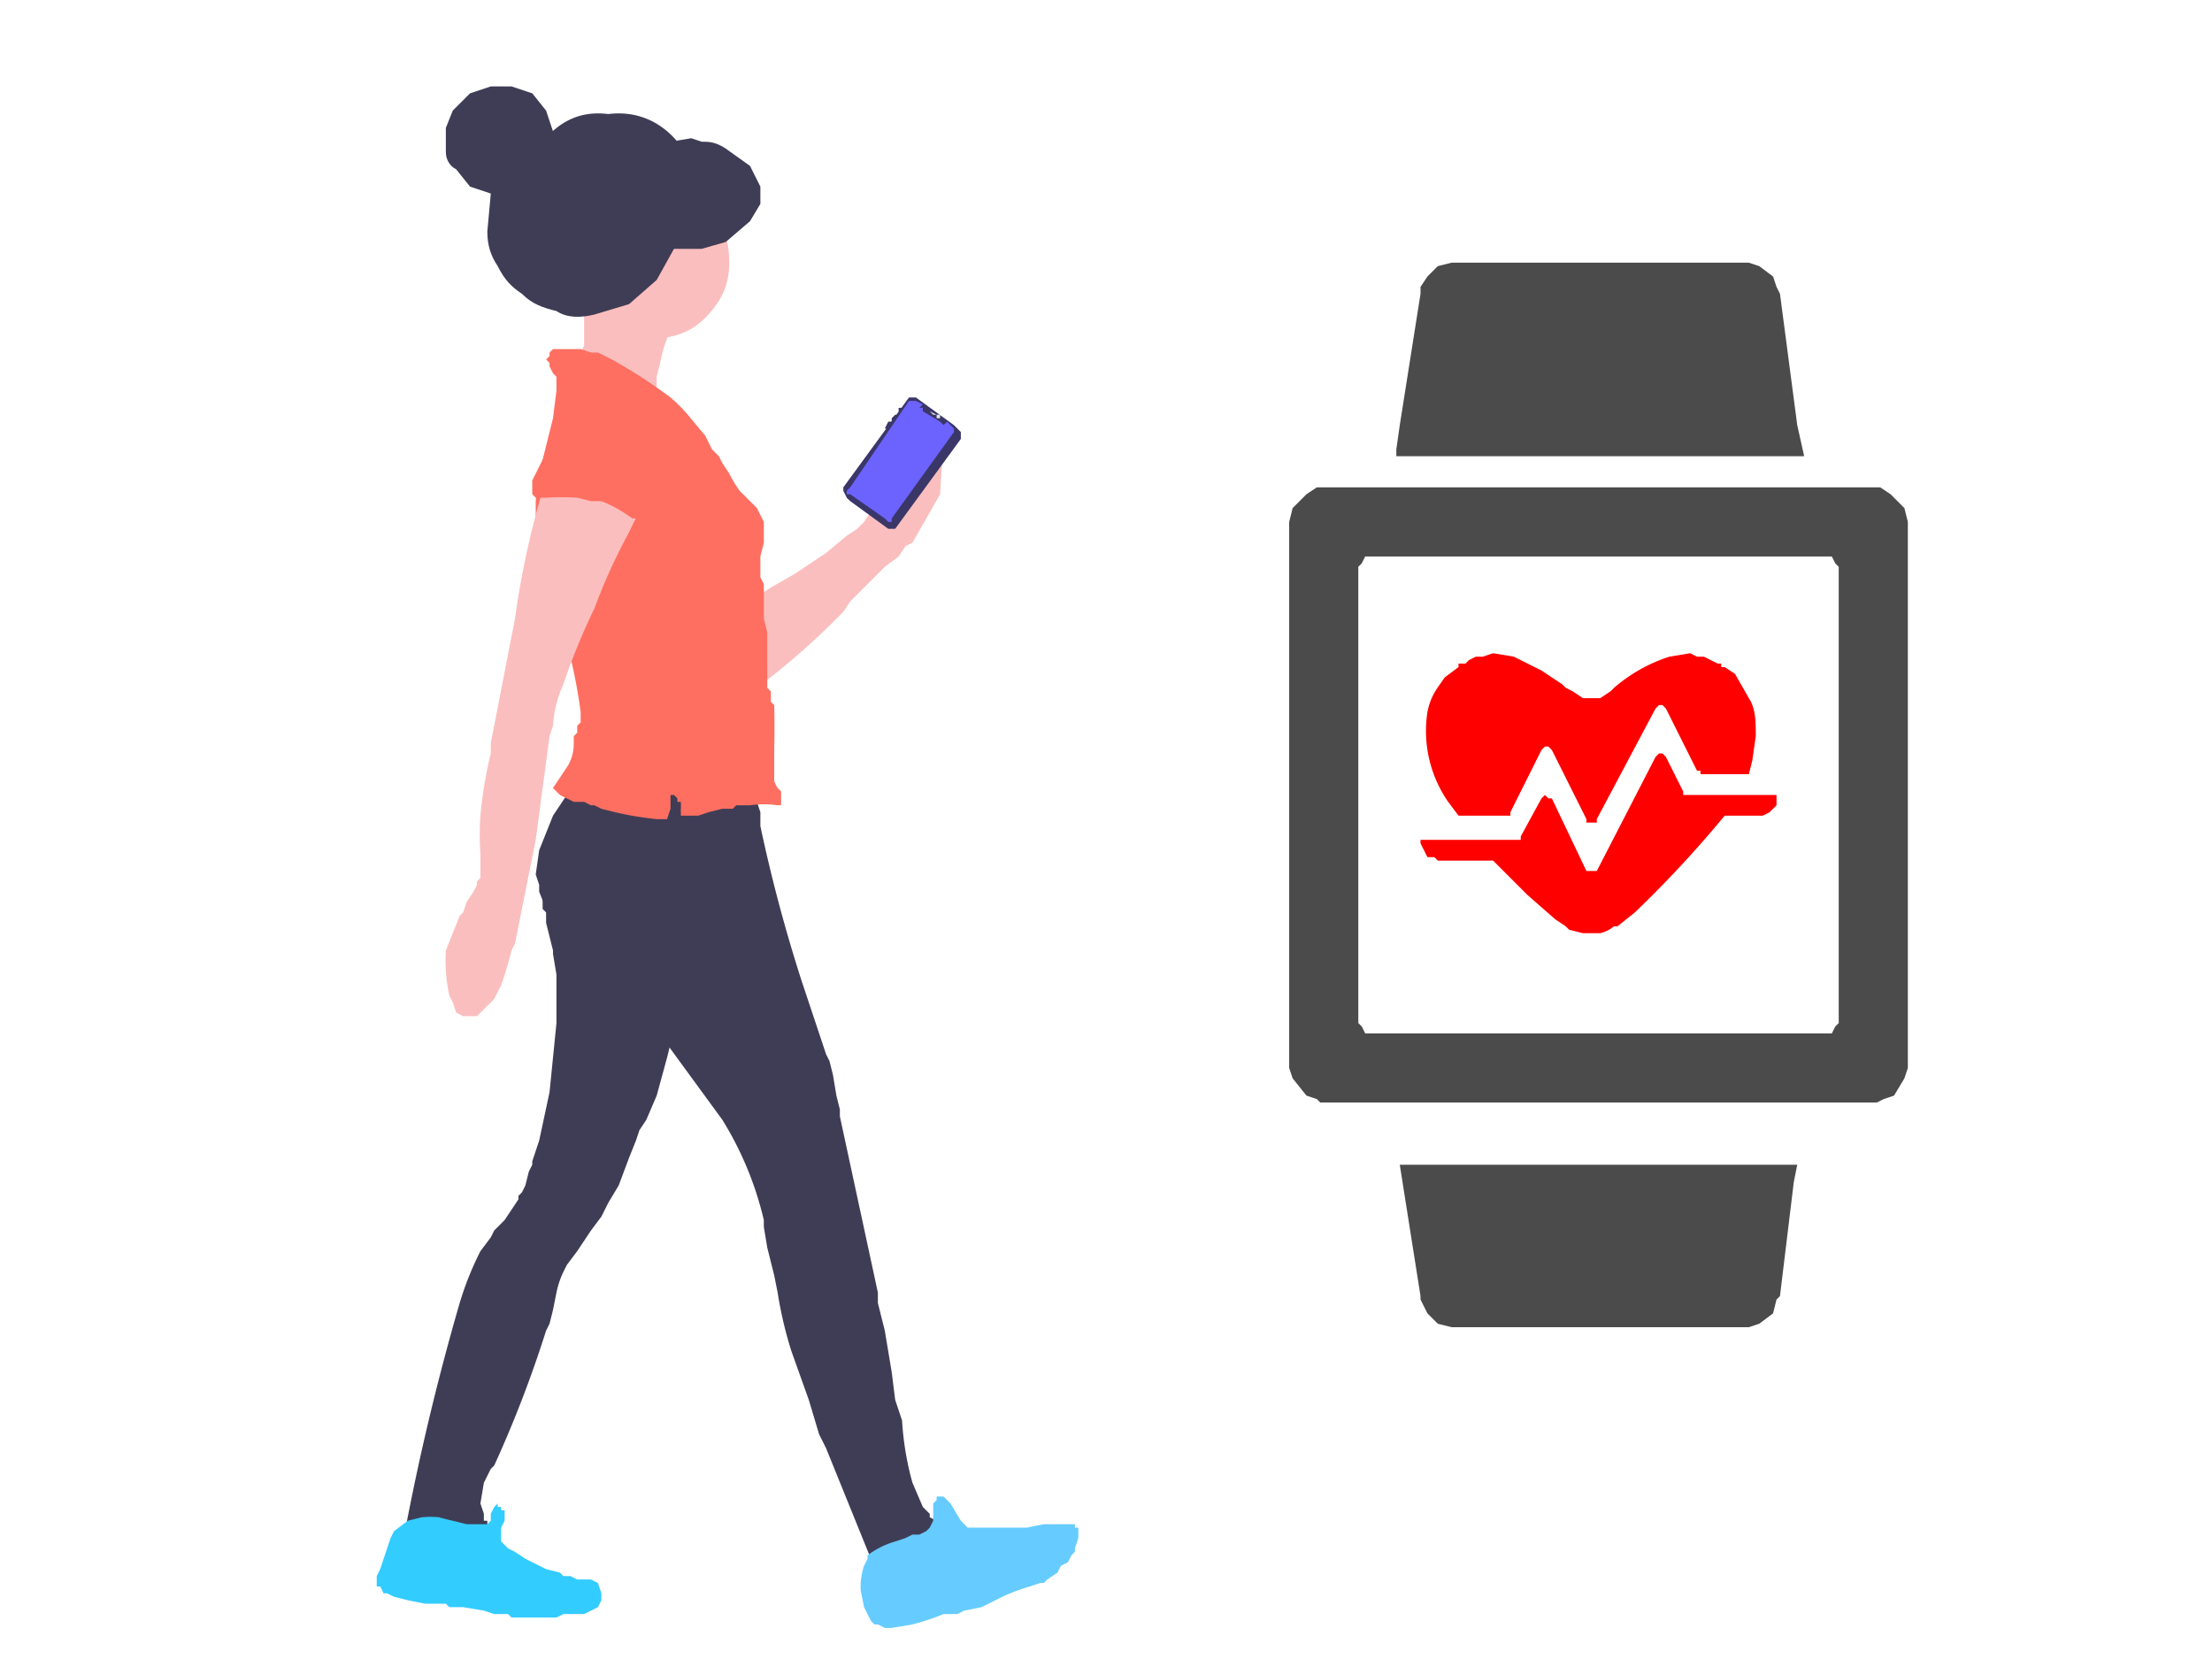
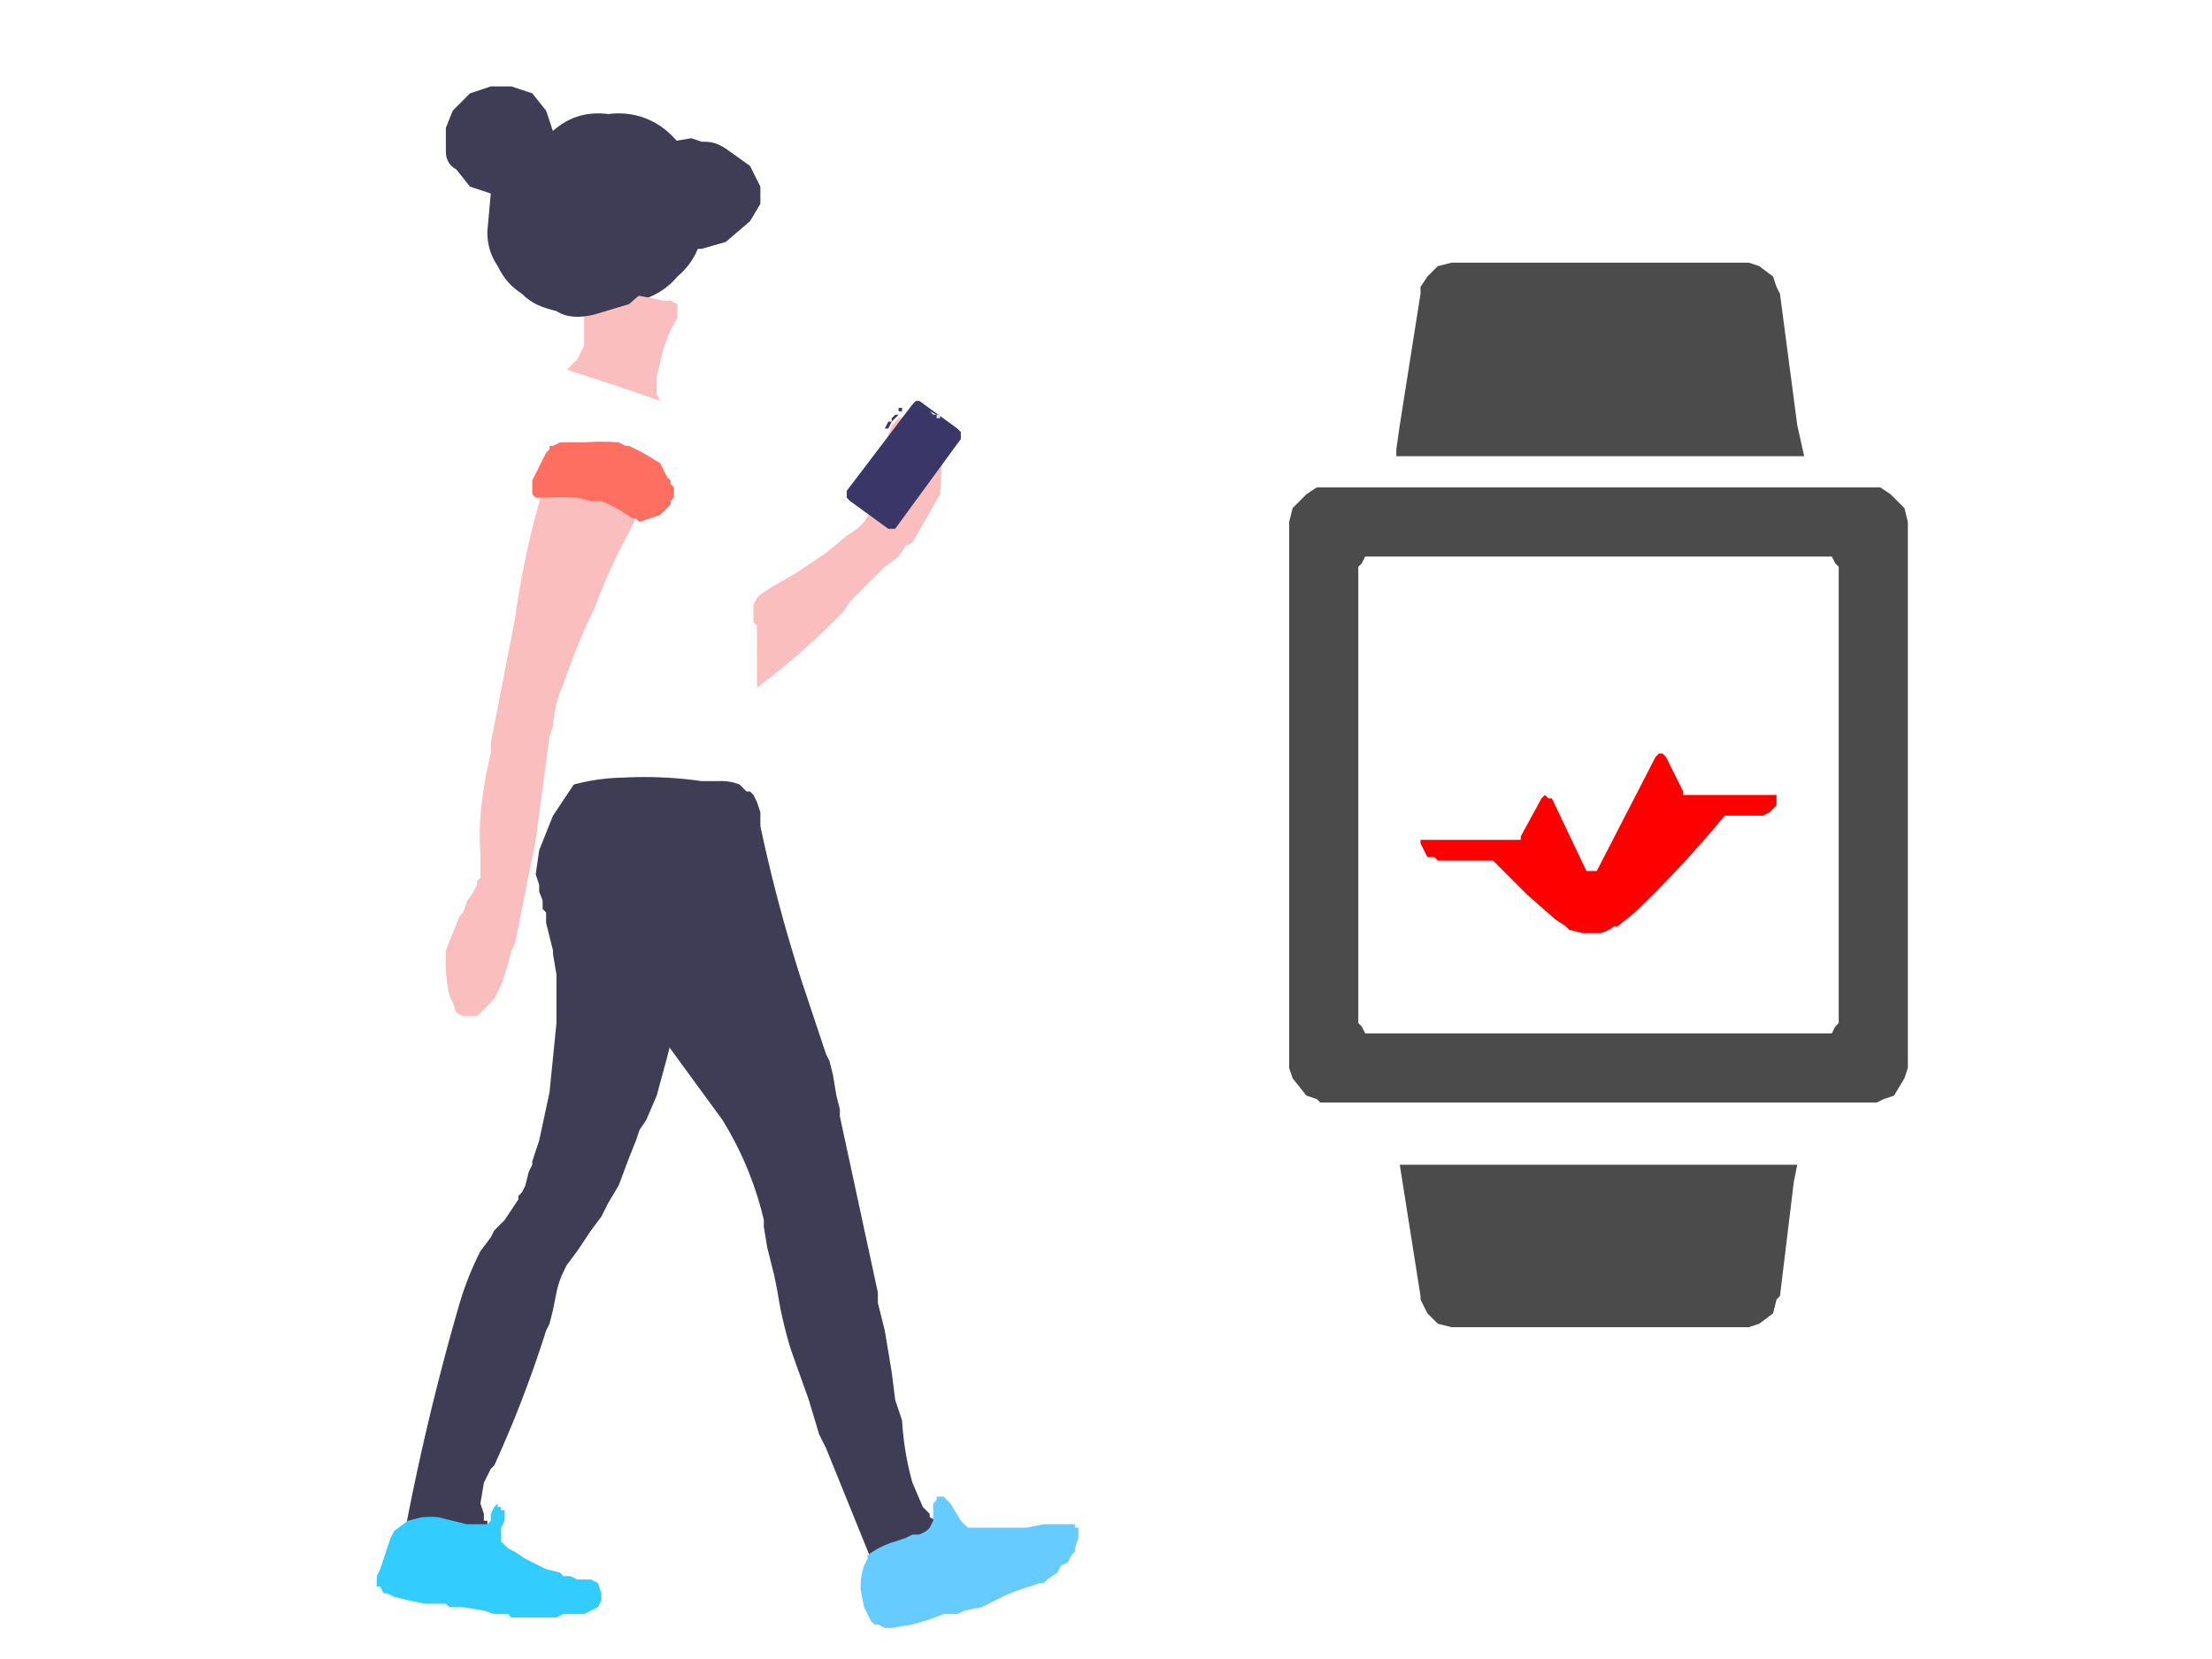
<svg xmlns="http://www.w3.org/2000/svg" image-rendering="optimizeSpeed" baseProfile="basic" version="1" viewBox="0 0 640 480">
  <defs>
    <mask id="a">
      <path fill="#FFF" d="M0 0h640v480H0z" />
    </mask>
  </defs>
  <g mask="url(#a)">
    <path fill="#4b4b4b" d="M420 337h-15l6 38v1l2 4 3 3 4 1h86l3-1 4-3 1-4 1-1 4-33 1-5H420zM543 141h-1-1-156-1-2-1l-3 2-4 4-1 4v158l1 3 4 5 3 1 1 1h161l2-1 3-1 3-5 1-3V153v-2l-1-4-4-4-3-2h-1zM393 295V165v-1l1-1 1-2h2c0-1 0-1 0 0h133l1 2 1 1v132l-1 1-1 2H395l-1-2-1-1v-1z" />
-     <path fill="red" d="M435 236h2v-1l9-18 1-1h1l1 1 10 20v1h3v-1l17-32 1-1h1l1 1 9 18h1v1h14l1-4 1-7c0-4 0-8-2-11l-4-7-3-2h-1v-1h-1l-2-1-2-1h-1-1l-2-1-6 1a46 46 0 0 0-16 9l-1 1-3 2h-5l-3-2-2-1-1-1-6-4-8-4-6-1-3 1h-1-1l-2 1-1 1h-2v1l-4 3c-2 3-4 5-5 10a36 36 0 0 0 6 26l3 4h13z" />
    <path fill="red" d="M416 249h16l3 3 7 7 8 7 3 2 1 1 4 1h5a10 10 0 0 0 4-2h1l5-4a327 327 0 0 0 26-28h11l2-1 2-2v-2-1h-25-1-1v-1l-5-10-1-1h-1l-1 1-17 33h-1-1-1l-10-21h-1l-1-1-1 1-6 11v1h-29v1l1 2 1 2h2l1 1z" />
    <path fill="#4b4b4b" d="M522 132l-2-9-5-38-1-2-1-3-4-3-3-1h-85-1l-4 1-3 3-2 3v2l-6 38-1 7v2h118z" />
    <path fill="#3f3d56" d="M204 60c0 8-2 15-8 20-5 6-12 8-20 8s-14-2-19-8c-6-5-9-12-8-20-1-8 2-14 8-19 5-6 11-9 19-8 8-1 15 2 20 8 6 5 8 11 8 19zM160 276l1 6v14l-2 20-3 14-2 6v1l-1 2-1 4-1 2-1 1v1l-2 3-2 3-2 2-1 1-1 2-3 4a90 90 0 0 0-6 15 713 713 0 0 0-16 67h1l2 1 22-1v-1l-1-2v-1h-1v-2l-1-3 1-6 2-4 1-1a342 342 0 0 0 15-39l1-2 1-4 1-5a26 26 0 0 1 2-6l1-2 3-4 4-6 3-4 1-2 1-2 3-5 3-8 2-5 1-3 2-3 3-7 3-11 2-8a86 86 0 0 0 2-14l-1-11v-8-3l-1-1v-1h-1-1l-29-2h-5l-2 1v4l1 1v3l1 4 1 4v1z" />
    <path d="M160 276l1 6v14l-2 20-3 14-2 6v1l-1 2-1 4-1 2-1 1v1l-2 3-2 3-2 2-1 1-1 2-3 4a90 90 0 0 0-6 15 713 713 0 0 0-16 67h1l2 1 22-1v-1l-1-2v-1h-1v-2l-1-3 1-6 2-4 1-1a342 342 0 0 0 15-39l1-2 1-4 1-5a26 26 0 0 1 2-6l1-2 3-4 4-6 3-4 1-2 1-2 3-5 3-8 2-5 1-3 2-3 3-7 3-11 2-8a86 86 0 0 0 2-14l-1-11v-8-3l-1-1v-1h-1-1l-29-2h-5l-2 1v4l1 1v3l1 4 1 4v1z" fill="none" />
    <path fill="#3f3d56" d="M166 227l-2 3-4 6-4 10-1 7 1 3v2l2 5a52 52 0 0 0 9 10l2 2 6 7c4 4 9 8 15 16l19 26a97 97 0 0 1 12 29v2l1 6 2 8 1 5a114 114 0 0 0 4 17l5 14 3 10 2 4 15 37 8-2c3-1 6-2 8-5l5-7h-1l-1-1-2-1-2-1v-1l-2-2-3-7a85 85 0 0 1-3-18l-1-3-1-3-1-8-2-12-2-8v-3l-11-51v-2l-1-4-1-6-1-4-1-2-2-6-5-15a449 449 0 0 1-12-45v-1-3l-1-3-1-2-1-1h-1l-2-2a14 14 0 0 0-6-1h-1-4a117 117 0 0 0-23-1 58 58 0 0 0-14 2z" />
    <path fill="#3cf" d="M127 439a24 24 0 0 0-5 0l-4 1-4 3-1 2-1 3-2 6-1 2v3h1l1 2h1l2 1 4 1 5 1h6l1 1h4l6 1 3 1h4l1 1h13l2-1h6l2-1 2-1 1-2v-2l-1-3-2-1h-1-1-1-1l-2-1h-2l-1-1-4-1-6-3-3-2-2-1-1-1-1-1v-1-1-1-1l1-2v-3h-1v-1h-1v-1l-1 1-1 2v2l-1 1h-2-4l-4-1a78 78 0 0 1-4-1z" />
    <path fill="#6cf" d="M249 460l1 5 2 4 1 1h1l2 1h2l6-1a69 69 0 0 0 9-3h4l2-1 5-1 6-3a58 58 0 0 1 8-3l3-1h1l1-1 3-2a19 19 0 0 1 1-2l2-1 1-2 1-1v-1l1-3v-2-1h-1v-1h-1-8l-5 1h-17l-1-1-1-1-3-5-1-1-1-1h-1-1v1l-1 1v5l-1 2-1 1-2 1h-2l-2 1-3 1a25 25 0 0 0-8 4v1l-1 2a19 19 0 0 0-1 6v1z" />
    <path fill="#fbbebe" d="M248 153l2-2 2-3 1-3 1-3 1-8v-1l1-3 1-4 1-3 1-1 1-1 3-1 4-1 3 1v1h1l1 1v2l1 2-1 17-8 14-2 1-2 3-4 3-3 3-1 1-1 1-2 2-3 3-2 3-1 1a210 210 0 0 1-24 21v-2-4a6101 6101 0 0 1 0-10v-2l-1-1v-2-3l1-2 1-1 3-2 7-4 9-6 6-5 3-2zM169 96v4l-2 4-2 2-1 1a729 729 0 0 1 27 9l-1-2v-2-1-2l1-4a37 37 0 0 1 5-13v-1-1-1-1l-2-1h-1-1a131 131 0 0 0-21-3h-2v2 10z" />
-     <path fill="#fbbebe" d="M211 76c0 6-2 11-7 16-4 4-9 6-16 6-6 0-11-2-16-6-5-5-7-10-7-16 0-7 2-12 7-16 5-5 10-7 16-7 7 0 12 2 16 7 5 4 7 9 7 16z" />
-     <path fill="#ff6f61" d="M211 137l-2-3-1-2-2-2-2-4-5-6a46 46 0 0 0-5-5 148 148 0 0 0-17-11l-4-2h-2l-3-1h-6-1-1l-1 1v1l-1 1 1 1v1l1 2 1 1v4l-1 8-3 12a100 100 0 0 0-2 12v6l3 14 6 21a159 159 0 0 1 4 20v3l-1 1v2l-1 1v2c0 1 0 4-2 7l-4 6 2 2a30 30 0 0 0 2 1l2 1h3l2 1h1l2 1 4 1a95 95 0 0 0 12 2h3l1-3v-4h1l1 1v1h1v2a4 4 0 0 0 0 1v1h5l3-1 4-1h3l1-1h4a27 27 0 0 1 8 0h1v-1-1-1-1l-1-1a11 11 0 0 1-1-2v-1-1-2-5a254 254 0 0 0 0-13l-1-1a25 25 0 0 0 0-3l-1-1v-1-1-3-3-3-1-1-3l-1-4v-3-1-2-3-1l-1-2v-1-1-1-3l1-4v-3-1-2l-2-4-5-5a36 36 0 0 1-3-5z" />
    <path fill="#fbbebe" d="M160 134l-2 4-3 11a254 254 0 0 0-6 30l-7 36v3a120 120 0 0 0-3 18 78 78 0 0 0 0 11v7l-1 1v1l-1 2-2 3-1 3-1 1-4 10a48 48 0 0 0 1 13l1 2 1 3 2 1h4l2-2 1-1 1-1 1-1 2-4a101 101 0 0 0 3-10l1-2 6-30 4-30 1-3a33 33 0 0 1 3-12 184 184 0 0 1 9-22 167 167 0 0 1 10-22 135 135 0 0 1 7-13l-2-1a109 109 0 0 0-13-4l-6-1-2-1h-1-5z" />
    <path fill="#ff6f61" d="M172 145h-1l-4-1a78 78 0 0 0-9 0h-2-1l-1-1v-1-1-1-1l3-6 1-2 1-1v-1h1l2-1h7a63 63 0 0 1 10 0l2 1h1l4 2 5 3 2 4 1 1v1l1 1v3l-1 1v1l-1 1-2 2-3 1-3 1-1-1h-1l-3-2a37 37 0 0 0-6-3h-2z" />
    <path fill="#3f3d56" d="M200 40l-6 1-7 3-12-7c-6-1-12 0-15 1l-2-6-4-5-6-2h-6l-6 2-5 5-2 5v7c0 2 1 4 3 5l4 5 6 2-1 11c0 4 1 7 3 10 2 4 4 6 7 8 3 3 6 4 10 5 3 2 7 2 11 1l10-3 8-7 5-9h8l7-2 7-6 3-5v-3-2l-3-6-7-5c-3-2-5-2-7-2l-3-1z" />
-     <path d="M204 64h-5l-1 4-3 4h8l6-2 8-5 2-5 1-2-1 1-3 2-6 2-4 1h-2zM172 84l-12-3c-4-2-7-4-10-8s-4-7-5-12 0-10 1-13l-7-3-5-5-1-7v-2-1l-3 6-1 6 2 7 5 4 6 3-1 12c0 5 2 8 4 12l9 8c4 2 8 4 12 4 5 0 8 0 12-2l11-7 6-10-10 8-13 3z" fill="none" />
+     <path d="M204 64h-5l-1 4-3 4l6-2 8-5 2-5 1-2-1 1-3 2-6 2-4 1h-2zM172 84l-12-3c-4-2-7-4-10-8s-4-7-5-12 0-10 1-13l-7-3-5-5-1-7v-2-1l-3 6-1 6 2 7 5 4 6 3-1 12c0 5 2 8 4 12l9 8c4 2 8 4 12 4 5 0 8 0 12-2l11-7 6-10-10 8-13 3z" fill="none" />
    <path fill="#3a3768" d="M273 130v1l-2 3 2-4zM261 118v1h-1v-1h1zM260 120l-2 2v-1l1-1h1zM258 122l-1 2h-1l1-2h1z" />
    <path fill="#3a3768" d="M265 116h1l11 8 1 1v2l-19 26h-2l-11-8-1-1v-2l19-25 1-1z" />
    <path d="M265 116h1l11 8 1 1v2l-19 26h-2l-11-8-1-1v-2l19-25 1-1z" fill="none" />
-     <path fill="#3a3768" d="M264 115h1l11 8 1 1v1l-18 26-2 1h-1l-11-8-1-2v-1l19-26h1z" />
-     <path fill="#6c63ff" d="M275 123l-1-1-1 1-1-1-5-3v-1h-1l1-1-2-1h-1-1l-17 25-1 1v1h1l10 7 1 1h1v-1l18-25v-1l-1-1z" />
    <path fill="#e6e8ec" d="M269 119l2 1h-1l-1-1zM272 121h-1v-1h1v1z" />
  </g>
</svg>